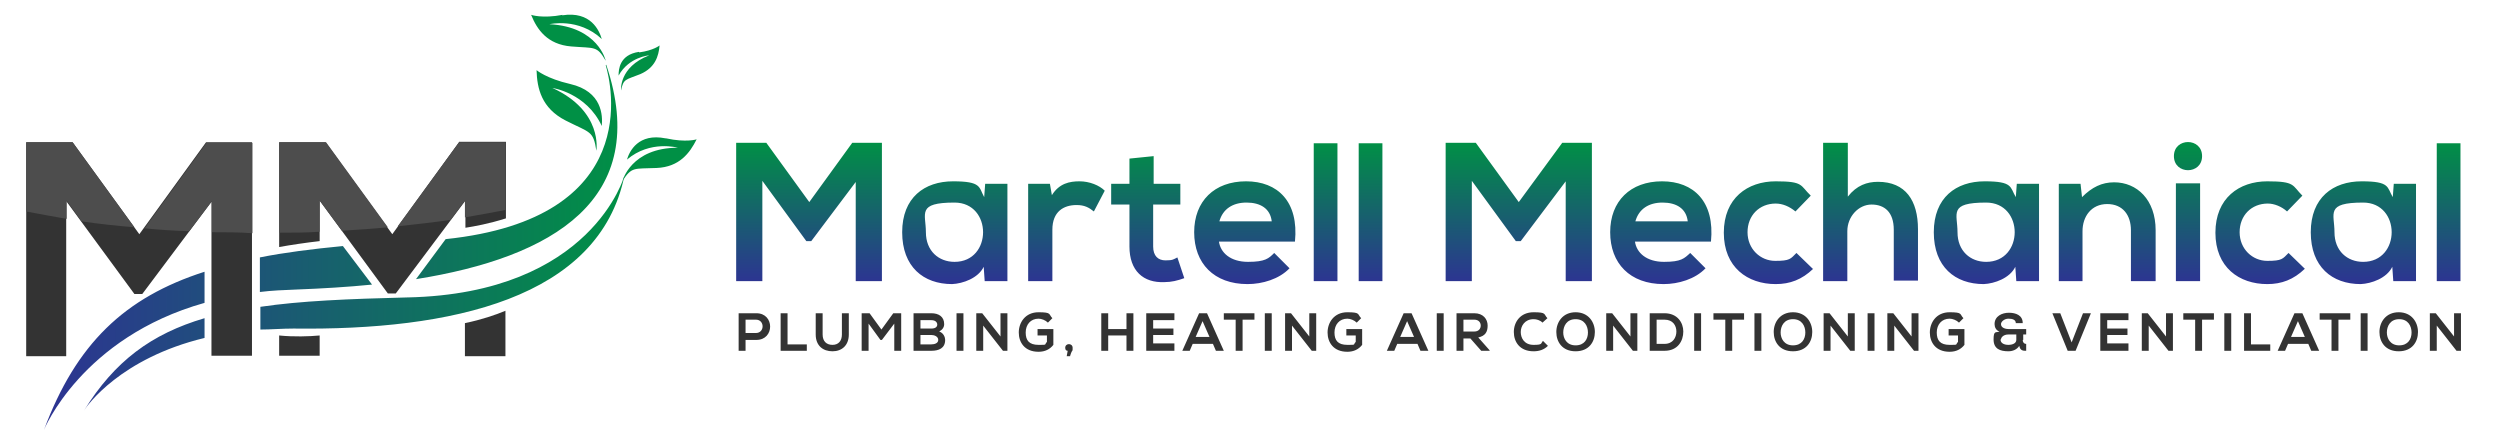
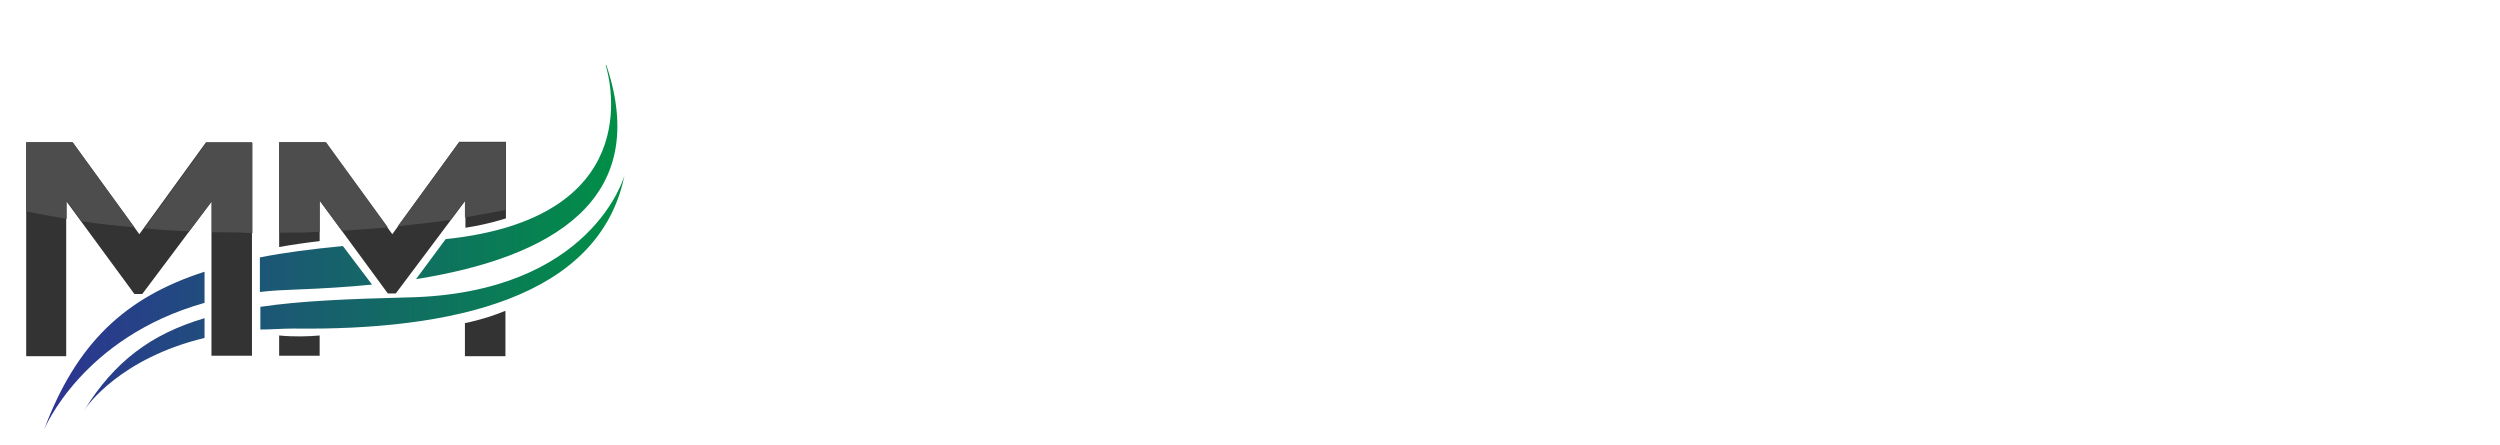
<svg xmlns="http://www.w3.org/2000/svg" version="1.1" viewBox="0 0 506 90">
  <defs>
    <style>
      .cls-1 {
        fill: url(#linear-gradient-2);
      }

      .cls-2 {
        fill: #4d4d4d;
      }

      .cls-3 {
        fill: #009045;
      }

      .cls-4 {
        fill: #333;
      }

      .cls-5 {
        fill: url(#linear-gradient);
      }
    </style>
    <linearGradient id="linear-gradient" x1="323.5" y1="57.5" x2="323.5" y2="28.8" gradientUnits="userSpaceOnUse">
      <stop offset="0" stop-color="#2d3393" />
      <stop offset="1" stop-color="#009045" />
    </linearGradient>
    <linearGradient id="linear-gradient-2" x1="8.9" y1="49.9" x2="126.4" y2="49.9" gradientUnits="userSpaceOnUse">
      <stop offset="0" stop-color="#2d3393" />
      <stop offset="1" stop-color="#009045" />
    </linearGradient>
  </defs>
  <g>
    <g id="Layer_1">
-       <path class="cls-4" d="M153,68.8h-2.1v2.2h-1.4v-7.6h3.6c3.7,0,3.7,5.4,0,5.4h-.1ZM150.9,67.4h2.1c1.8,0,1.8-2.7,0-2.7h-2.1v2.7ZM159.4,63.4v6.3h3.9v1.3h-5.3v-7.6h1.4ZM171.8,63.4v4.3c0,2.2-1.4,3.4-3.3,3.4s-3.4-1.1-3.4-3.4v-4.3h1.4v4.3c0,1.4.8,2.1,2,2.1s1.9-.8,1.9-2.1v-4.3h1.4ZM181,65.5l-2.5,3.3h-.3l-2.4-3.3v5.5h-1.4v-7.6h1.6l2.4,3.3,2.4-3.3h1.6v7.6h-1.4v-5.5h0ZM191.1,65.6c0,.6-.3,1.1-1,1.5.9.3,1.2,1.2,1.2,1.7,0,1.7-1.3,2.2-2.8,2.2h-3.6v-7.6h3.6c1.5,0,2.6.7,2.6,2.2ZM186.3,66.5h2.2c.9,0,1.2-.4,1.2-.8s-.3-.9-1.2-.9h-2.2v1.7ZM186.3,69.7h2.2c.6,0,1.4-.2,1.4-.9s-.8-1-1.4-1h-2.2v1.9ZM193.6,71v-7.6h1.4v7.6h-1.4ZM202.5,63.4h1.4v7.6h-.9l-4-5.1v5.1h-1.4v-7.6h1.2l3.7,4.7s0-4.7,0-4.7ZM212.1,65.3c-.5-.5-1.3-.8-1.9-.8-1.6,0-2.6,1.2-2.6,2.8s.7,2.5,2.6,2.5,1.1,0,1.7-.6v-1.3h-1.9v-1.3h3.2v3.2c-.7.9-1.7,1.4-3,1.4-2.8,0-4-1.9-4-3.9s1.3-4.1,4-4.1,2,.4,2.8,1.2l-.9.9h0ZM216.6,72.1h-.7l.2-1.1c-.3,0-.5-.2-.5-.6,0-1,1.5-1,1.5,0s0,0-.5,1.6h0ZM228,71v-3.1h-3.7v3.1h-1.4v-7.6h1.4v3.2h3.7v-3.2h1.4v7.6h-1.4ZM237.7,71h-5.7v-7.6h5.7v1.4h-4.3v1.7h4.1v1.3h-4.1v1.7h4.3v1.4h0ZM245.4,69.6h-4l-.6,1.4h-1.5l3.4-7.6h1.6l3.4,7.6h-1.6l-.6-1.4h0ZM243.4,65l-1.4,3.2h2.8l-1.4-3.2h0ZM250.1,64.7h-2.4v-1.3h6.2v1.3h-2.4v6.3h-1.4v-6.3h0ZM256,71v-7.6h1.4v7.6h-1.4ZM265,63.4h1.4v7.6h-.9l-4-5.1v5.1h-1.4v-7.6h1.2l3.7,4.7v-4.7h0ZM274.6,65.3c-.5-.5-1.3-.8-1.9-.8-1.6,0-2.6,1.2-2.6,2.8s.7,2.5,2.6,2.5,1.1,0,1.7-.6v-1.3h-1.9v-1.3h3.2v3.2c-.7.9-1.7,1.4-3,1.4-2.8,0-4-1.9-4-3.9s1.3-4.1,4-4.1,2,.4,2.8,1.2l-.9.9h0ZM286.8,69.6h-4l-.6,1.4h-1.5l3.4-7.6h1.6l3.4,7.6h-1.6l-.6-1.4h0ZM284.8,65l-1.4,3.2h2.8l-1.4-3.2ZM290.8,71v-7.6h1.4v7.6h-1.4ZM301.5,71h-1.7l-2.2-2.5h-1.4v2.5h-1.4v-7.6h3.6c1.8,0,2.7,1.2,2.7,2.5s-.5,2.1-1.9,2.4l2.3,2.6h0ZM296.2,64.7v2.4h2.2c.9,0,1.3-.6,1.3-1.2s-.4-1.2-1.3-1.2c0,0-2.2,0-2.2,0ZM313.3,70c-.8.8-1.8,1.1-2.9,1.1-2.8,0-4-1.9-4-3.9s1.3-4,4-4,2,.4,2.8,1.2l-1,.9c-.5-.5-1.2-.7-1.8-.7-1.8,0-2.6,1.4-2.6,2.6s.7,2.6,2.6,2.6,1.4-.3,1.9-.8c0,0,1,1,1,1ZM322.8,67.2c0,2-1.2,3.9-3.9,3.9s-3.9-1.9-3.9-3.9,1.3-4,3.9-4,3.9,2,3.9,4ZM316.4,67.3c0,1.2.7,2.6,2.5,2.6s2.5-1.3,2.5-2.6-.7-2.7-2.5-2.7-2.5,1.4-2.5,2.7ZM330,63.4h1.4v7.6h-.9l-4-5.1v5.1h-1.4v-7.6h1.2l3.7,4.7v-4.7h0ZM340.7,67.1c0,1.9-1.1,3.9-3.8,3.9h-3v-7.6h3c2.6,0,3.8,1.9,3.8,3.7ZM335.3,69.6h1.6c1.7,0,2.4-1.3,2.4-2.5s-.7-2.4-2.4-2.4h-1.6v4.9ZM342.9,71v-7.6h1.4v7.6h-1.4ZM349.2,64.7h-2.4v-1.3h6.2v1.3h-2.4v6.3h-1.4v-6.3h0ZM355.1,71v-7.6h1.4v7.6h-1.4ZM366.8,67.2c0,2-1.2,3.9-3.9,3.9s-3.9-1.9-3.9-3.9,1.3-4,3.9-4,3.9,2,3.9,4ZM360.4,67.3c0,1.2.7,2.6,2.5,2.6s2.5-1.3,2.5-2.6-.7-2.7-2.5-2.7-2.5,1.4-2.5,2.7ZM374,63.4h1.4v7.6h-.9l-4-5.1v5.1h-1.4v-7.6h1.2l3.7,4.7v-4.7h0ZM378,71v-7.6h1.4v7.6h-1.4ZM386.9,63.4h1.4v7.6h-.9l-4-5.1v5.1h-1.4v-7.6h1.2l3.7,4.7v-4.7h0ZM396.5,65.3c-.5-.5-1.3-.8-1.9-.8-1.6,0-2.6,1.2-2.6,2.8s.7,2.5,2.6,2.5,1.1,0,1.7-.6v-1.3h-1.9v-1.3h3.2v3.2c-.7.9-1.7,1.4-3,1.4-2.8,0-4-1.9-4-3.9s1.3-4.1,4-4.1,2,.4,2.8,1.2l-.9.9h0ZM409.4,68.8c0,.4.2.8.7.8v1.4c-.6,0-1.2,0-1.4-1-.5.8-1.4,1.1-2.2,1.1-1.7,0-3-.5-3-2.4s.5-1.3,1.2-1.6c-.7-.2-1-.9-1-1.5,0-1.6,1.5-2.3,2.9-2.3s2.8.5,2.8,2.1h-1.4c0-.7-.7-.9-1.5-.9s-1.5.6-1.5,1.1c0,.8,1,1,1.5,1h3.6v1.1h-.6v1.1h-.1ZM404.9,68.7c0,.8.8,1.1,1.6,1.1s1.6-.3,1.6-1v-1.1h-1.6c-1,0-1.5.6-1.5,1h-.1ZM420,71h-1.5l-3.1-7.6h1.6l2.3,5.9,2.3-5.9h1.6l-3.1,7.6h0ZM430.8,71h-5.7v-7.6h5.7v1.4h-4.3v1.7h4.1v1.3h-4.1v1.7h4.3v1.4h0ZM438.4,63.4h1.4v7.6h-.9l-4-5.1v5.1h-1.4v-7.6h1.2l3.7,4.7v-4.7h0ZM444.3,64.7h-2.4v-1.3h6.2v1.3h-2.4v6.3h-1.4v-6.3h0ZM450.2,71v-7.6h1.4v7.6h-1.4ZM455.6,63.4v6.3h3.9v1.3h-5.3v-7.6s1.4,0,1.4,0ZM467.1,69.6h-4l-.6,1.4h-1.5l3.4-7.6h1.6l3.4,7.6h-1.6l-.6-1.4h0ZM465.1,65l-1.4,3.2h2.8l-1.4-3.2ZM471.9,64.7h-2.4v-1.3h6.2v1.3h-2.4v6.3h-1.4v-6.3h0ZM477.8,71v-7.6h1.4v7.6h-1.4ZM489.4,67.2c0,2-1.2,3.9-3.9,3.9s-3.9-1.9-3.9-3.9,1.3-4,3.9-4,3.9,2,3.9,4ZM483.1,67.3c0,1.2.7,2.6,2.5,2.6s2.5-1.3,2.5-2.6-.7-2.7-2.5-2.7-2.5,1.4-2.5,2.7ZM496.7,63.4h1.4v7.6h-.9l-4-5.1v5.1h-1.4v-7.6h1.2l3.7,4.7v-4.7h0Z" />
-       <path class="cls-5" d="M173.3,36.7l-9.1,12.1h-1l-8.9-12.2v20.3h-5.3v-28h6.1l8.7,12,8.7-12h6v28h-5.3v-20.3h.1ZM199.2,37.2h4.7v19.7h-4.6l-.2-2.9c-1.1,2.3-4.2,3.4-6.4,3.5-5.8,0-10.1-3.5-10.1-10.5s4.5-10.3,10.3-10.3,5.2,1.2,6.3,3.2l.2-2.7h-.2ZM187.4,47c0,3.8,2.6,6,5.8,6,7.7,0,7.7-12,0-12s-5.8,2.2-5.8,6ZM212.5,37.2l.4,2.3c1.5-2.4,3.6-2.8,5.6-2.8s4,.8,5.1,1.9l-2.2,4.2c-1-.8-1.9-1.3-3.5-1.3-2.6,0-4.9,1.3-4.9,5v10.4h-4.9v-19.7h4.5-.1ZM233.5,31.6v5.6h5.4v4.2h-5.5v8.5c0,1.9,1,2.8,2.5,2.8s1.6-.2,2.4-.6l1.4,4.2c-1.4.5-2.6.8-4,.8-4.3.2-7.1-2.3-7.1-7.2v-8.5h-3.7v-4.2h3.7v-5.1l4.9-.5h0ZM246.7,48.8c.3,2.4,2.4,4.2,5.9,4.2s4.2-.7,5.3-1.8l3.1,3.1c-2.1,2.2-5.5,3.2-8.5,3.2-6.8,0-10.8-4.2-10.8-10.5s4.1-10.3,10.5-10.3,10.7,4.1,9.9,12.2h-15.4ZM257.4,44.8c-.3-2.6-2.3-3.8-5.1-3.8s-4.8,1.3-5.5,3.8h10.6ZM270.7,29v27.9h-4.8v-27.9s4.8,0,4.8,0ZM279.8,29v27.9h-4.8v-27.9s4.8,0,4.8,0ZM316.9,36.7l-9.1,12.1h-1l-8.9-12.2v20.3h-5.3v-28h6.1l8.7,12,8.8-12h6v28h-5.3v-20.3h0ZM330.9,48.8c.3,2.4,2.4,4.2,5.9,4.2s4.1-.7,5.3-1.8l3.1,3.1c-2.1,2.2-5.5,3.2-8.5,3.2-6.8,0-10.8-4.2-10.8-10.5s4.1-10.3,10.5-10.3,10.7,4.1,9.9,12.2h-15.4ZM341.6,44.8c-.3-2.6-2.3-3.8-5.1-3.8s-4.8,1.3-5.5,3.8h10.6ZM367,54.4c-2.3,2.2-4.7,3.1-7.6,3.1-5.7,0-10.5-3.4-10.5-10.4s4.8-10.4,10.5-10.4,4.9.8,7.1,2.9l-3.1,3.2c-1.2-1-2.6-1.6-4-1.6-3.3,0-5.7,2.4-5.7,5.8s2.6,5.8,5.6,5.8,3.1-.4,4.3-1.6l3.3,3.2h.1ZM374,28.9v10.9c1.8-2.3,3.9-3,6.1-3,5.6,0,8.1,3.8,8.1,9.6v10.4h-4.9v-10.3c0-3.6-1.9-5.1-4.5-5.1s-4.9,2.4-4.9,5.4v10.1h-4.9v-28h5ZM408,37.2h4.7v19.7h-4.6l-.2-2.9c-1.1,2.3-4.2,3.4-6.4,3.5-5.8,0-10.1-3.5-10.1-10.5s4.5-10.3,10.3-10.3,5.1,1.2,6.3,3.2l.2-2.7h-.2ZM396.2,47c0,3.8,2.6,6,5.8,6,7.7,0,7.7-12,0-12s-5.8,2.2-5.8,6ZM431.3,56.9v-10.3c0-3-1.6-5.3-4.8-5.3s-5,2.5-5,5.5v10.1h-4.8v-19.7h4.4l.3,2.7c2-2,4-3,6.5-3,4.6,0,8.4,3.5,8.4,9.7v10.3h-5ZM445.7,31.6c0,3.8-5.7,3.8-5.7,0s5.7-3.8,5.7,0ZM440.4,37.1v19.8h4.9v-19.8h-4.9ZM466.5,54.4c-2.3,2.2-4.7,3.1-7.6,3.1-5.7,0-10.5-3.4-10.5-10.4s4.8-10.4,10.5-10.4,5,.8,7.1,2.9l-3.1,3.2c-1.1-1-2.6-1.6-3.9-1.6-3.3,0-5.7,2.4-5.7,5.8s2.6,5.8,5.6,5.8,3.1-.4,4.3-1.6l3.3,3.2h0ZM484.3,37.2h4.7v19.7h-4.6l-.2-2.9c-1.1,2.3-4.2,3.4-6.4,3.5-5.8,0-10.1-3.5-10.1-10.5s4.5-10.3,10.3-10.3,5.1,1.2,6.3,3.2l.2-2.7h-.2ZM472.5,47c0,3.8,2.6,6,5.8,6,7.7,0,7.7-12,0-12s-5.8,2.2-5.8,6ZM498,29v27.9h-4.8v-27.9s4.8,0,4.8,0Z" />
      <path class="cls-4" d="M42.9,40.7l-14.1,18.8h-1.6l-13.8-18.8v31.4H5.3V28.8h9.4l13.5,18.6,13.5-18.6h9.3v43.2h-8.2v-31.4h.1ZM56.5,68v4h8.2v-4.1c-2.1.2-5.3.3-8.2,0h0ZM94.1,72.1h8.2v-9.2c-1.9.8-4.8,1.8-8.2,2.5v6.7ZM92.9,28.8l-13.5,18.6-13.5-18.6h-9.4v21.2c2.2-.4,5.5-.9,8.2-1.2v-8.2l13.8,18.8h1.6l14.1-18.8v5.5c1.9-.3,4.7-.8,8.2-1.9v-15.5h-9.5Z" />
      <path class="cls-2" d="M56.5,28.8v18.3c2.8,0,5.5,0,8.2-.2v-6.3l4.5,6.1c3.2-.2,6.3-.4,9.3-.7l-12.5-17.2h-9.5ZM92.9,28.8l-12.4,17c3.7-.4,7.3-.8,10.7-1.3l2.9-3.9v3.4c2.9-.5,5.6-1,8.2-1.5v-13.7h-9.4ZM5.3,28.8v14c2.6.5,5.3,1,8.2,1.5v-3.7l3,4.2c3.4.5,7,.9,10.7,1.2l-12.5-17.2H5.3ZM29.1,46.2c3,.3,6.1.5,9.2.6l4.6-6.1v6.3c2.7,0,5.4,0,8.2.2v-18.3h-9.3l-12.6,17.4h0Z" />
-       <path class="cls-3" d="M134.7,28c-5.5-1.1-7.3,2.6-7.8,4.3,4.7-4,10.3-2.4,10.3-2.4-9.5,0-11.2,6.7-11.2,6.7,1.9-2.9,2.3-2.4,6.9-2.6,4.6-.2,6.7-3,8.1-5.8,0,0-2.1.7-6.2-.2h-.1ZM129.3,10.5c-3.9.6-4.1,3.5-4.1,4.8,2.1-3.8,6.2-4.1,6.2-4.1-6.2,2.4-5.7,7.1-5.7,7.1.5-2.4.9-2.1,3.9-3.3,3-1.3,3.7-3.6,3.9-5.8,0,0-1.2,1-4.1,1.4h0ZM115.4,17c6.5,1.5,6.6,6.4,6.4,8.5-3.1-6.7-10-7.7-10-7.7,10.3,4.7,8.9,12.7,8.9,12.7-.6-4.1-1.3-3.6-6.2-6.1-4.9-2.5-5.8-6.5-5.9-10.2,0,0,2,1.7,6.8,2.8ZM113.8,3.1c5.8-.9,7.5,3.1,8,4.8-4.7-4.4-10.6-3-10.6-3,9.9.5,11.4,7.4,11.4,7.4-1.8-3.1-2.2-2.5-7-2.9-4.8-.4-6.9-3.4-8.1-6.4,0,0,2.2.8,6.4,0h-.1Z" />
      <path class="cls-1" d="M82.4,60.2c-11.9.3-21.6.7-29.7,1.9v4.6c2.1,0,4.4-.2,6.7-.2,31.8.4,61.9-6,67-31,0,0-6.5,23.9-43.9,24.7h0ZM17,83.1c.6-1,7.4-10.6,24.4-14.7v-4c-10.8,3.2-18.2,8.7-24.4,18.7ZM52.6,52.2v6.9c2.4-.3,4.8-.4,7.4-.5,5.2-.2,10.3-.5,15.3-1l-5.9-7.8c-6.2.6-11.8,1.3-16.8,2.3h0ZM8.9,87s7.6-18.7,32.5-25.7v-6.3c-16.2,5.2-26,14.6-32.5,32ZM122.6,13.2c1.1,3.7,7.8,31-32.4,35.2l-6,8.1c27.6-4.4,47.7-16.1,38.5-43.4h0ZM122.6,13.2c0-.3,0-.4,0-.4,0,.1,0,.3,0,.4Z" />
    </g>
  </g>
</svg>